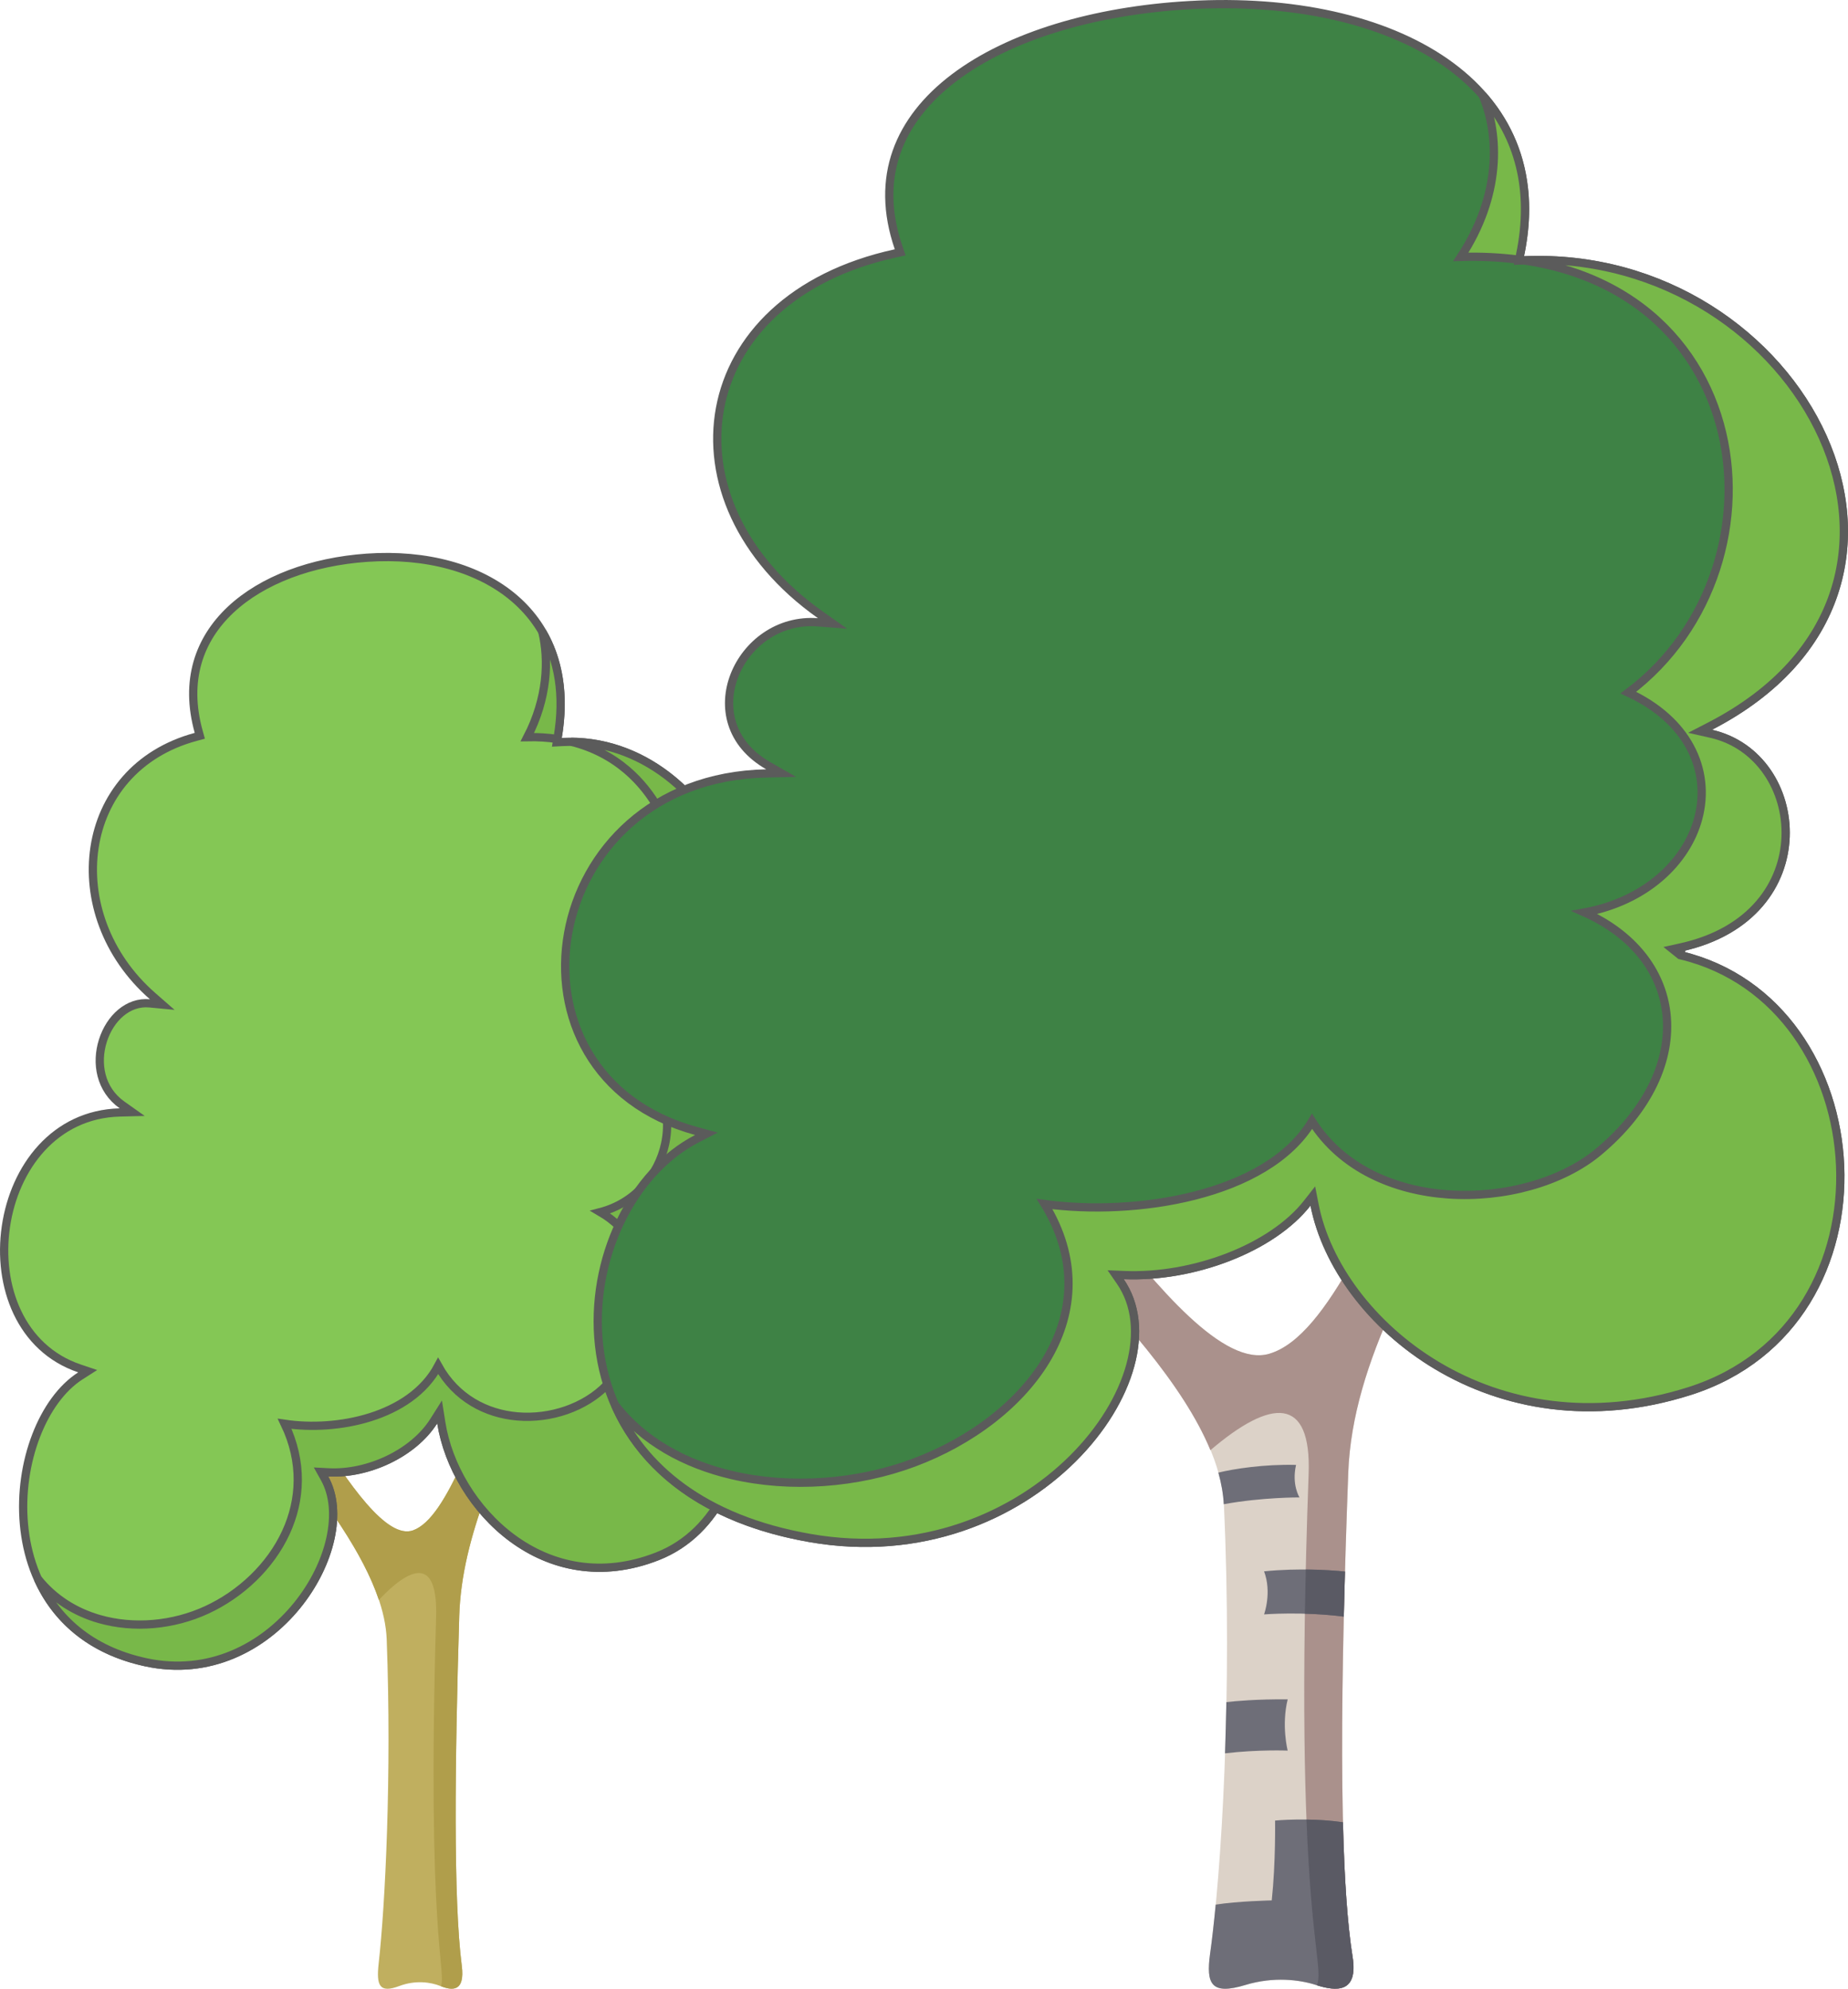
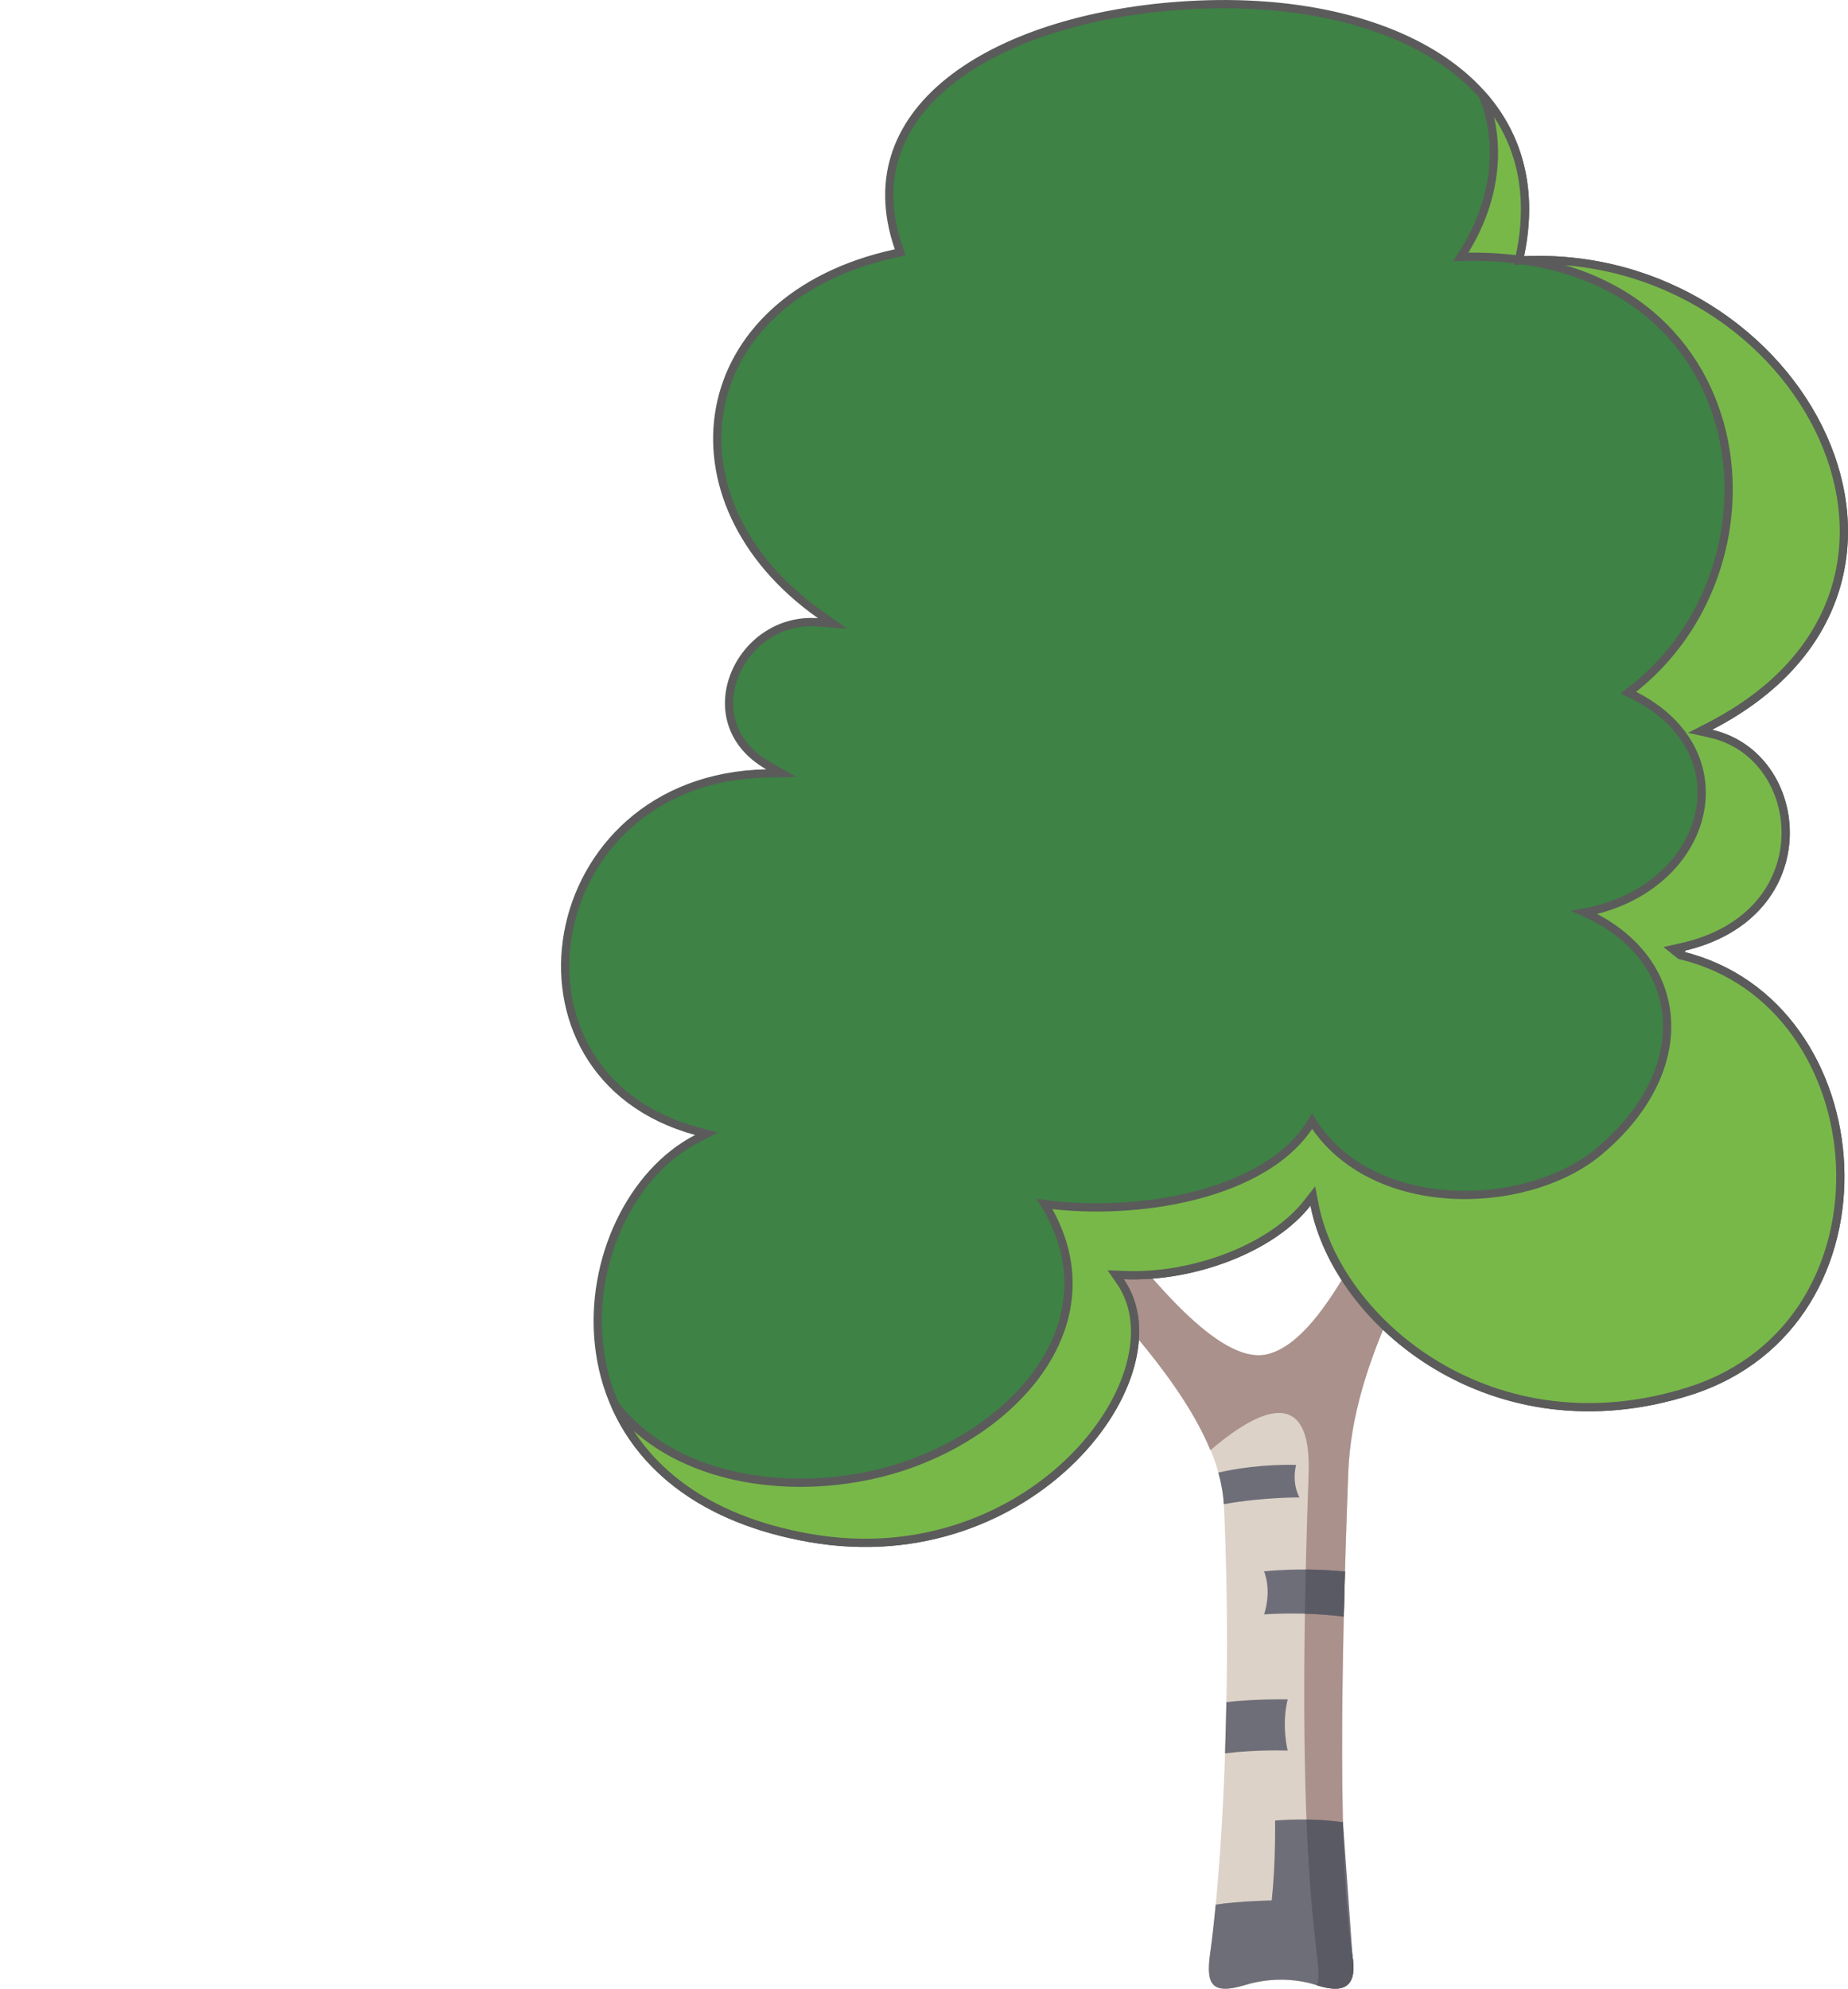
<svg xmlns="http://www.w3.org/2000/svg" width="224" height="241" viewBox="0 0 224 241" fill="none">
  <g clip-path="url(#clip0_2011_4075)">
    <path d="M55.663 195.879C55.959 186.021 60.676 176.625 65.63 165.257L61.927 163.322C57.713 172.603 54.321 183.894 50.086 185.44C46.883 186.612 42.197 179.732 38.051 173.106L34.816 176.034C40.841 183.698 46.612 191.723 46.873 198.677C47.489 215.156 46.689 230.891 45.9 237.918C45.601 240.594 45.971 241.581 48.409 240.661C50.382 239.919 52.224 240.199 53.373 240.661C54.75 241.21 56.396 241.465 55.973 238.188C54.941 230.174 55.138 213.477 55.666 195.879H55.663Z" fill="#C0AF5F" />
    <path d="M50.082 185.441C46.88 186.612 42.194 179.732 38.047 173.106L34.813 176.034C39.495 181.988 44.008 188.158 45.918 193.878C50.22 189.337 53.063 189.11 52.862 195.959C51.735 234.504 54.092 238.663 53.45 240.689C54.81 241.213 56.382 241.395 55.969 238.184C54.937 230.17 55.135 213.474 55.663 195.875C55.959 186.018 60.676 176.622 65.63 165.253L61.927 163.319C57.714 172.599 54.321 183.891 50.086 185.437L50.082 185.441Z" fill="#B09E4B" />
    <path d="M14.522 134.806L16.026 134.767L14.798 133.898C12.144 132.02 11.612 128.829 12.469 126.113C13.334 123.374 15.528 121.339 18.122 121.585L19.666 121.731L18.499 120.711C12.83 115.756 10.533 108.858 11.452 102.731C12.368 96.618 16.486 91.247 23.732 89.293L24.219 89.162L24.084 88.676C22.356 82.481 24.127 77.478 27.956 73.885C31.81 70.269 37.784 68.055 44.463 67.586L44.463 67.586C51.66 67.08 58.081 68.834 62.373 72.529C66.644 76.207 68.87 81.863 67.603 89.332L67.499 89.948L68.123 89.915C77.813 89.408 85.814 96.472 89.013 105.268C92.204 114.042 90.562 124.39 81.116 130.429L80.177 131.029L81.25 131.331C84.501 132.245 86.505 136.091 86.381 140.215C86.259 144.289 84.051 148.405 79.132 149.754L77.446 150.217L79.122 150.715C85.993 152.759 89.948 160.668 90.232 168.988C90.515 177.294 87.122 185.664 79.695 188.585C72.861 191.273 66.737 189.813 62.101 186.395C57.447 182.964 54.301 177.56 53.486 172.406L53.279 171.097L52.57 172.216C50.11 176.1 44.624 178.671 39.814 178.417L38.91 178.37L39.351 179.16C40.451 181.135 40.651 183.709 40.044 186.45C39.438 189.187 38.037 192.049 36 194.555C31.927 199.567 25.373 203.091 17.676 201.431C7.838 199.308 3.568 192.131 2.9 184.7C2.564 180.975 3.138 177.196 4.374 173.984C5.612 170.765 7.498 168.158 9.75 166.721L10.631 166.159L9.641 165.825C2.486 163.417 -0.333 155.826 0.712 148.65C1.754 141.481 6.612 135.011 14.522 134.806Z" fill="#84C755" stroke="#5B5B5B" />
    <path d="M79.132 149.75L78.299 149.979L78.912 150.587L78.915 150.591L79.005 150.68L79.125 150.715C85.996 152.759 89.951 160.668 90.235 168.987C90.518 177.294 87.125 185.664 79.698 188.585C72.864 191.273 66.741 189.813 62.105 186.395C57.452 182.963 54.306 177.56 53.489 172.406L53.282 171.097L52.573 172.216C50.113 176.099 44.627 178.668 39.817 178.417L38.914 178.37L39.354 179.16C40.453 181.135 40.652 183.709 40.045 186.45C39.44 189.187 38.038 192.049 36.002 194.555C31.929 199.567 25.376 203.091 17.679 201.431C10.861 199.961 6.729 196.064 4.609 191.343C6.553 193.77 9.15 195.355 11.994 196.18C16.234 197.408 21.023 196.948 25.052 195.087C29.143 193.198 32.751 189.838 34.658 185.695C36.457 181.789 36.737 177.197 34.502 172.532C37.696 173.012 41.487 172.806 44.895 171.73C48.331 170.645 51.44 168.654 53.11 165.523C55.272 169.423 58.939 171.31 62.702 171.636C66.734 171.984 70.915 170.546 73.535 167.844L73.535 167.843C77.152 164.111 78.743 159.656 78.366 155.638C78.03 152.052 76.127 148.85 72.77 146.88C76.995 145.773 79.808 142.378 80.62 138.613C81.485 134.602 80.085 130.152 75.741 127.575C81.75 121.908 83.975 112.258 82.148 104.101C81.206 99.894 79.179 96.045 75.996 93.326C74.131 91.734 71.882 90.54 69.245 89.886C78.427 89.957 85.938 96.811 89.013 105.264C92.204 114.039 90.561 124.386 81.116 130.425L80.177 131.025L81.25 131.328C84.498 132.243 86.502 136.089 86.379 140.212C86.258 144.286 84.05 148.401 79.132 149.75ZM63.918 89.328C66.358 84.615 66.559 79.998 65.735 76.567C67.69 79.928 68.472 84.198 67.603 89.329L67.565 89.552C66.415 89.378 65.199 89.3 63.918 89.328Z" fill="#78B849" stroke="#5B5B5B" />
  </g>
  <g clip-path="url(#clip1_2011_4075)">
    <path d="M163.422 178.504C163.929 164.851 172.017 151.837 180.508 136.091L174.161 133.412C166.937 146.266 161.121 161.905 153.861 164.047C148.371 165.67 140.338 156.14 133.23 146.963L127.685 151.019C138.013 161.634 147.906 172.748 148.353 182.38C149.41 205.205 148.039 226.998 146.686 236.731C146.173 240.438 146.807 241.804 150.986 240.53C154.369 239.503 157.527 239.89 159.496 240.53C161.858 241.291 164.678 241.644 163.954 237.105C162.184 226.005 162.522 202.879 163.428 178.504H163.422Z" fill="#DCD2C8" />
    <path d="M157.098 177.516C153.245 177.414 149.548 177.991 147.676 178.451C148.038 179.749 148.268 181.024 148.334 182.279C152.955 181.431 157.515 181.455 157.515 181.455C157.515 181.455 156.542 179.924 157.098 177.516Z" fill="#6E6E78" />
    <path d="M153.855 164.047C148.365 165.67 140.332 156.14 133.224 146.963L127.679 151.019C135.706 159.265 143.443 167.811 146.716 175.733C154.091 169.444 158.965 169.129 158.621 178.616C156.688 232.003 160.729 237.764 159.629 240.569C161.961 241.296 164.654 241.548 163.948 237.1C162.178 226 162.516 202.875 163.422 178.5C163.93 164.846 172.017 151.833 180.509 136.086L174.161 133.407C166.937 146.261 161.121 161.901 153.861 164.042L153.855 164.047Z" fill="#AA918C" />
    <path d="M156.084 212.138C156.084 212.138 155.299 209.115 156.084 205.922C152.297 205.898 149.76 206.131 148.649 206.261C148.607 208.393 148.552 210.457 148.486 212.468C152.442 211.993 156.084 212.134 156.084 212.134V212.138Z" fill="#6E6E78" />
    <path d="M162.884 195.903C162.926 194.105 162.975 192.283 163.029 190.442C161.314 190.268 157.485 189.987 153.22 190.413C154.193 192.991 153.22 195.631 153.22 195.631C153.22 195.631 157.895 195.258 162.89 195.898L162.884 195.903Z" fill="#6E6E78" />
    <path d="M162.884 195.903C162.926 194.105 162.975 192.283 163.029 190.442C162.038 190.341 160.353 190.205 158.276 190.19C158.233 192.041 158.197 193.834 158.167 195.549C159.598 195.588 161.223 195.69 162.884 195.903Z" fill="#5A5A64" />
-     <path d="M162.781 220.821C158.62 220.215 154.555 220.612 154.555 220.612C154.555 220.612 154.64 225.714 154.151 230.288C154.151 230.288 149.941 230.38 147.356 230.801C147.138 233.078 146.909 235.089 146.679 236.732C146.166 240.438 146.8 241.804 150.98 240.53C154.362 239.503 157.521 239.895 159.49 240.53C161.851 241.291 164.672 241.644 163.947 237.105C163.307 233.088 162.944 227.478 162.781 220.821Z" fill="#6E6E78" />
+     <path d="M162.781 220.821C158.62 220.215 154.555 220.612 154.555 220.612C154.555 220.612 154.64 225.714 154.151 230.288C154.151 230.288 149.941 230.38 147.356 230.801C147.138 233.078 146.909 235.089 146.679 236.732C146.166 240.438 146.8 241.804 150.98 240.53C154.362 239.503 157.521 239.895 159.49 240.53C161.851 241.291 164.672 241.644 163.947 237.105Z" fill="#6E6E78" />
    <path d="M162.781 220.821C161.223 220.593 159.683 220.506 158.36 220.491C158.97 235.84 160.323 238.805 159.629 240.574C161.96 241.3 164.654 241.552 163.947 237.105C163.307 233.088 162.944 227.478 162.781 220.821Z" fill="#5A5A64" />
    <path d="M92.883 93.723L94.688 93.685L93.121 92.789C90.754 91.436 89.375 89.634 88.761 87.722C88.144 85.804 88.285 83.739 89.024 81.848C90.506 78.057 94.353 75.048 99.109 75.412L100.916 75.55L99.436 74.505C89.633 67.581 85.698 57.977 87.275 49.478C88.85 40.989 95.956 33.445 108.567 30.697L109.117 30.578L108.933 30.046C107.441 25.723 107.47 21.832 108.68 18.404C109.892 14.97 112.302 11.96 115.64 9.43C122.325 4.362 132.666 1.274 144.19 0.621L144.19 0.621C156.618 -0.085 167.746 2.36 175.198 7.544C178.919 10.133 181.717 13.4 183.319 17.297C184.92 21.194 185.337 25.751 184.247 30.944L184.115 31.574L184.758 31.547C201.637 30.834 215.45 40.769 220.943 52.972C223.688 59.068 224.348 65.71 222.302 71.871C220.258 78.025 215.495 83.753 207.289 87.992L206.072 88.62L207.408 88.924C213.241 90.249 216.649 95.73 216.439 101.409C216.231 107.044 212.438 112.879 203.774 114.799L203.766 115.773C215.791 118.663 222.555 129.766 223.04 141.256C223.524 152.733 217.734 164.455 204.782 168.571C181.037 176.115 162.141 160.351 159.335 146.005L159.125 144.933L158.451 145.793C156.321 148.508 152.877 150.782 148.887 152.332C144.902 153.88 140.412 154.69 136.229 154.512L135.226 154.469L135.796 155.295C137.708 158.069 138.044 161.657 137.001 165.463C135.959 169.27 133.545 173.257 130.027 176.753C122.996 183.743 111.615 188.716 98.207 186.379C89.64 184.886 83.533 181.612 79.427 177.445C75.321 173.279 73.189 168.193 72.614 163.028C71.459 152.661 76.574 142.056 84.483 137.98L85.626 137.39L84.385 137.053C71.862 133.647 67.079 122.988 68.864 113.078C70.648 103.166 79.013 94.013 92.883 93.723Z" fill="#3E8245" stroke="#5B5B5B" />
    <path d="M203.773 114.794L202.755 115.02L203.569 115.672L203.575 115.677L203.662 115.747L203.771 115.773C215.796 118.663 222.561 129.766 223.045 141.256C223.529 152.733 217.739 164.455 204.787 168.57C181.042 176.115 162.152 160.351 159.34 146.005L159.13 144.933L158.456 145.792C156.327 148.508 152.883 150.781 148.892 152.33C144.907 153.878 140.417 154.688 136.234 154.511L135.232 154.469L135.801 155.295C137.712 158.069 138.047 161.657 137.004 165.463C135.961 169.27 133.547 173.257 130.03 176.753C123 183.743 111.62 188.715 98.212 186.379C85.174 184.108 77.828 177.71 74.559 170.251C77.955 174.661 83.045 177.422 88.686 178.743C95.843 180.419 103.942 179.793 110.761 177.248C117.69 174.663 123.822 170.057 127.07 164.357C130.187 158.888 130.629 152.435 126.617 145.903C132.145 146.655 138.838 146.409 144.829 144.881C150.872 143.34 156.307 140.465 159.036 135.883C162.647 141.578 169.021 144.28 175.529 144.735C182.311 145.209 189.352 143.253 193.765 139.576L193.765 139.576C199.907 134.455 202.629 128.323 201.985 122.775C201.395 117.692 197.994 113.224 192.066 110.571C199.443 109.205 204.428 104.501 205.851 99.171C206.621 96.286 206.341 93.232 204.833 90.469C203.428 87.894 200.975 85.602 197.377 83.93C207.723 76.169 211.621 62.766 208.471 51.405C206.859 45.588 203.398 40.299 198.005 36.579C194.408 34.096 189.964 32.321 184.66 31.546L184.757 31.541C201.636 30.828 215.449 40.764 220.942 52.967C223.687 59.063 224.347 65.706 222.301 71.866C220.257 78.02 215.494 83.748 207.288 87.987L206.072 88.615L207.407 88.918C213.238 90.246 216.646 95.728 216.436 101.406C216.228 107.04 212.438 112.874 203.773 114.794ZM177.069 31.13C181.933 23.714 181.787 16.442 179.723 11.561C184.043 16.482 185.917 22.975 184.246 30.939L184.135 31.473C181.926 31.18 179.571 31.059 177.069 31.13Z" fill="#78B849" stroke="#5B5B5B" />
  </g>
  <defs>
    <clipPath id="clip0_2011_4075">
-       <rect width="91" height="174" fill="white" transform="translate(0 67)" />
-     </clipPath>
+       </clipPath>
    <clipPath id="clip1_2011_4075">
      <rect width="156" height="241" fill="white" transform="translate(68)" />
    </clipPath>
  </defs>
</svg>